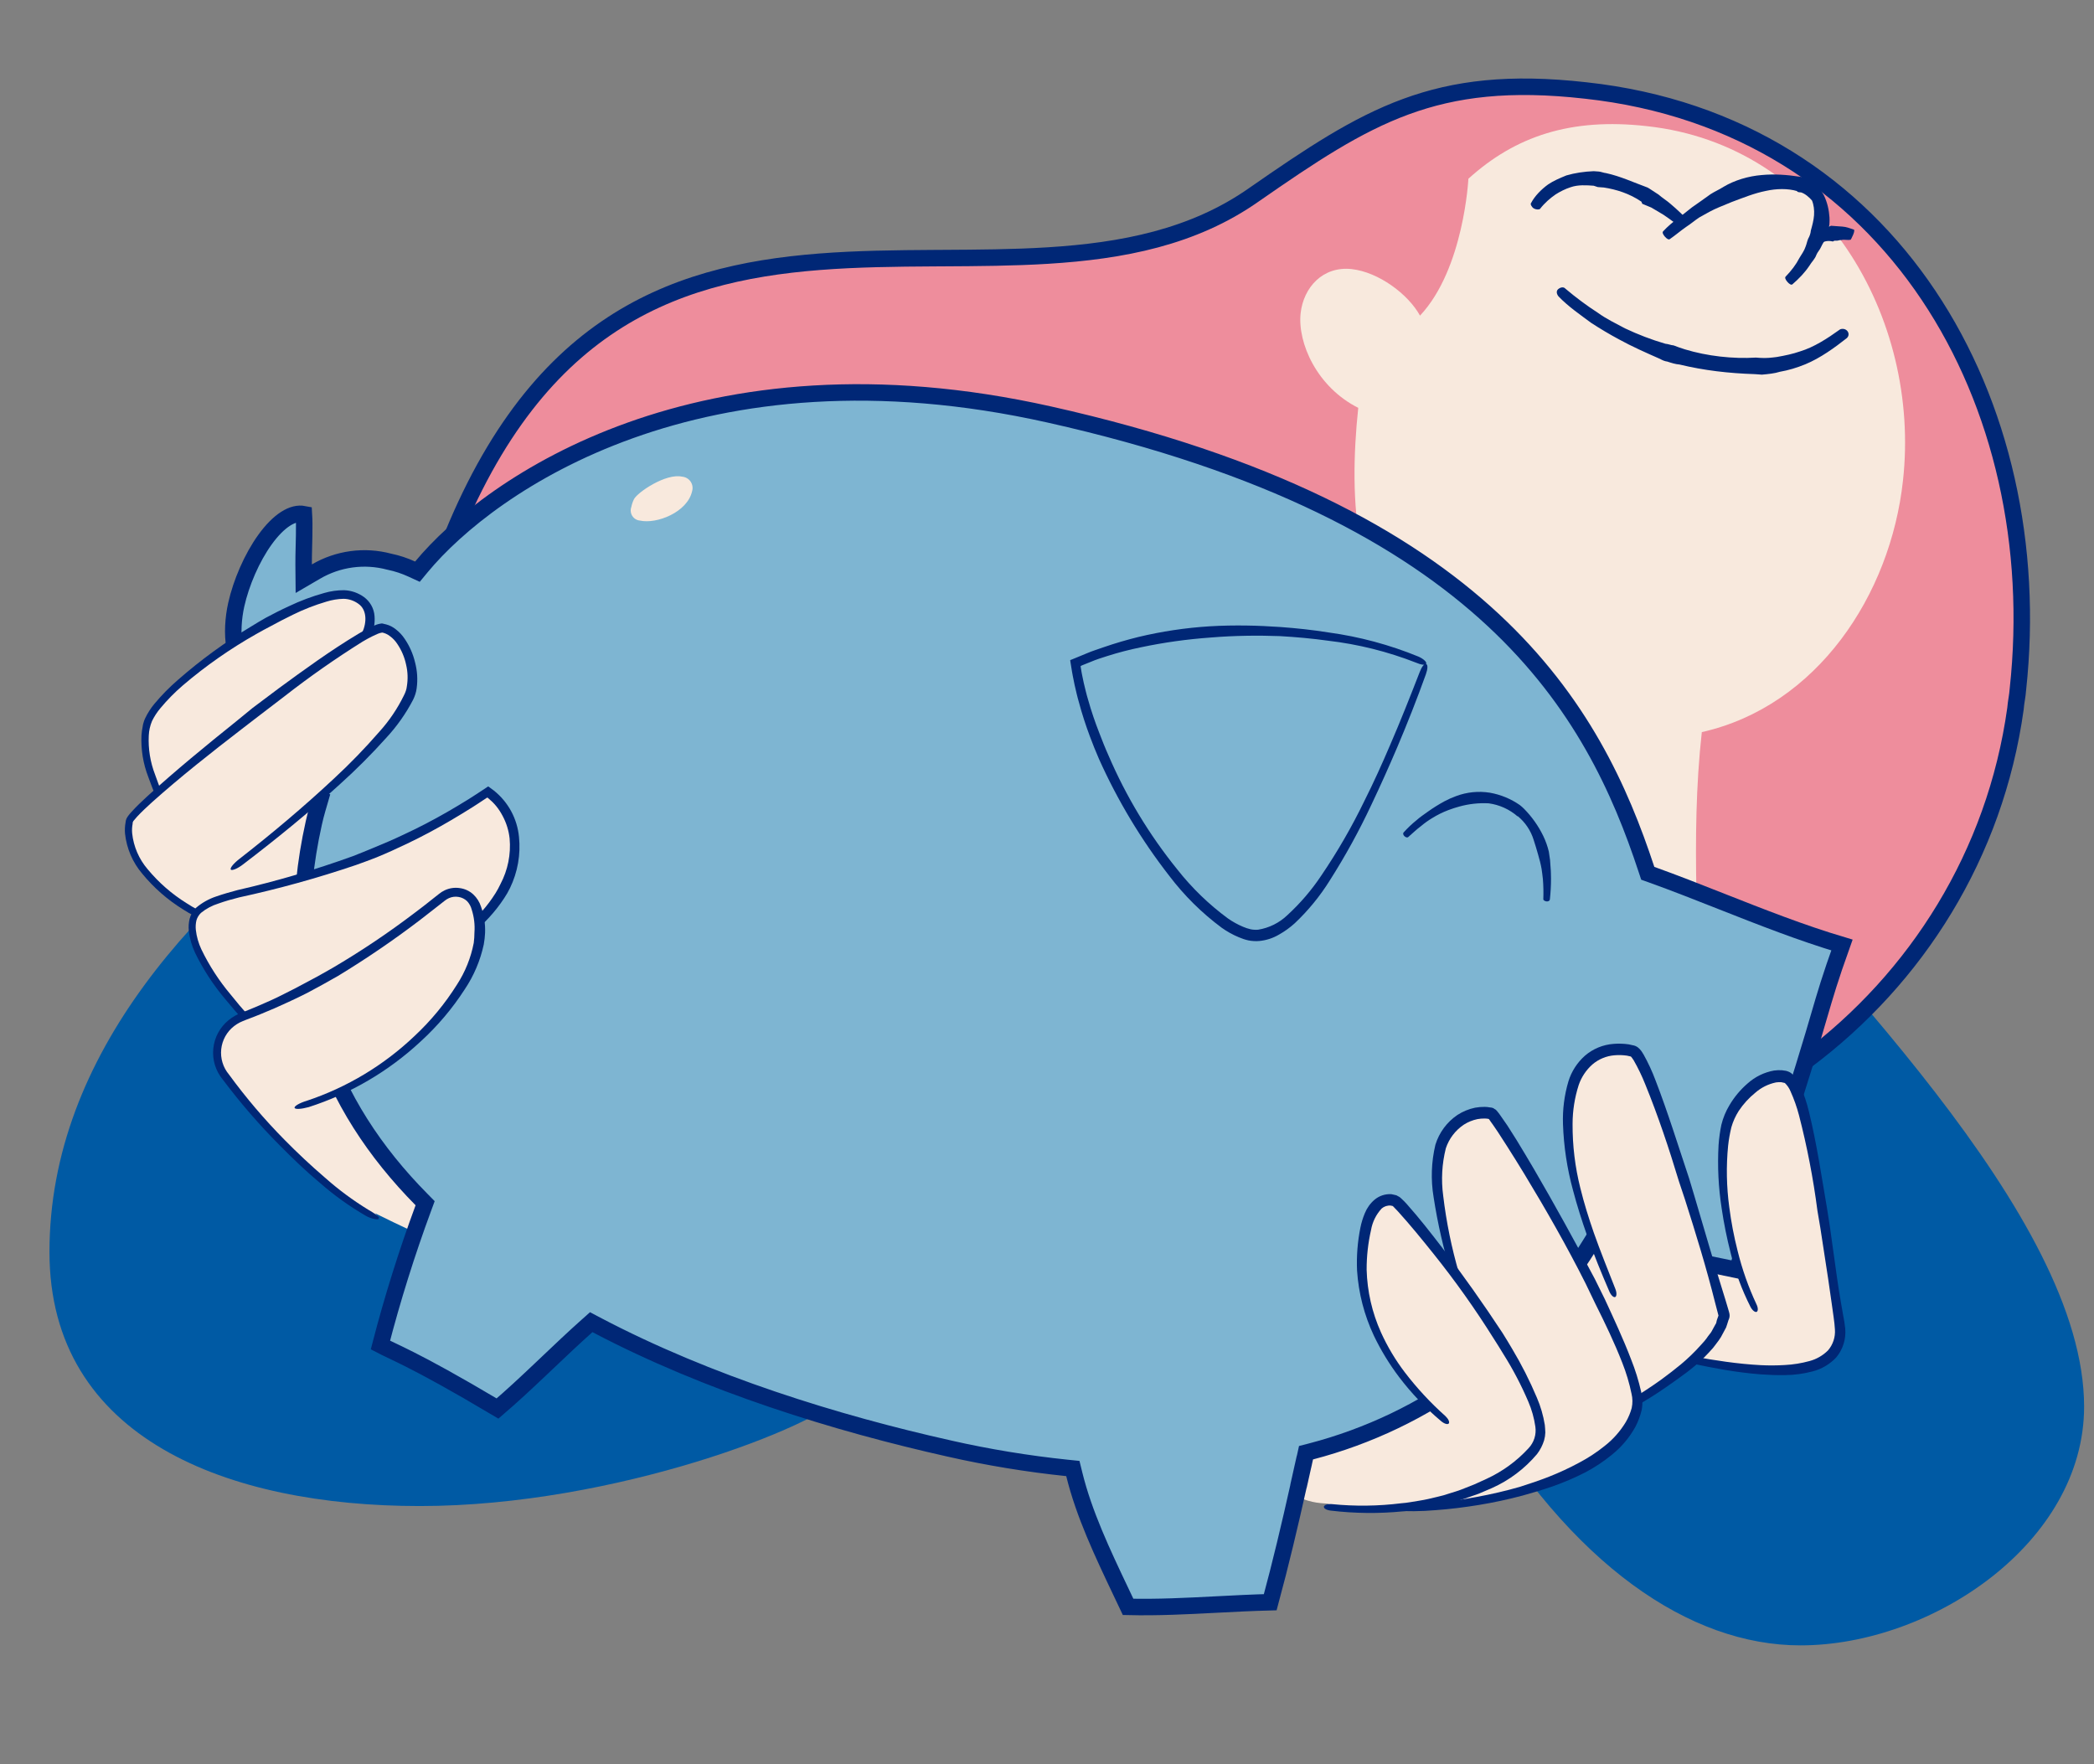
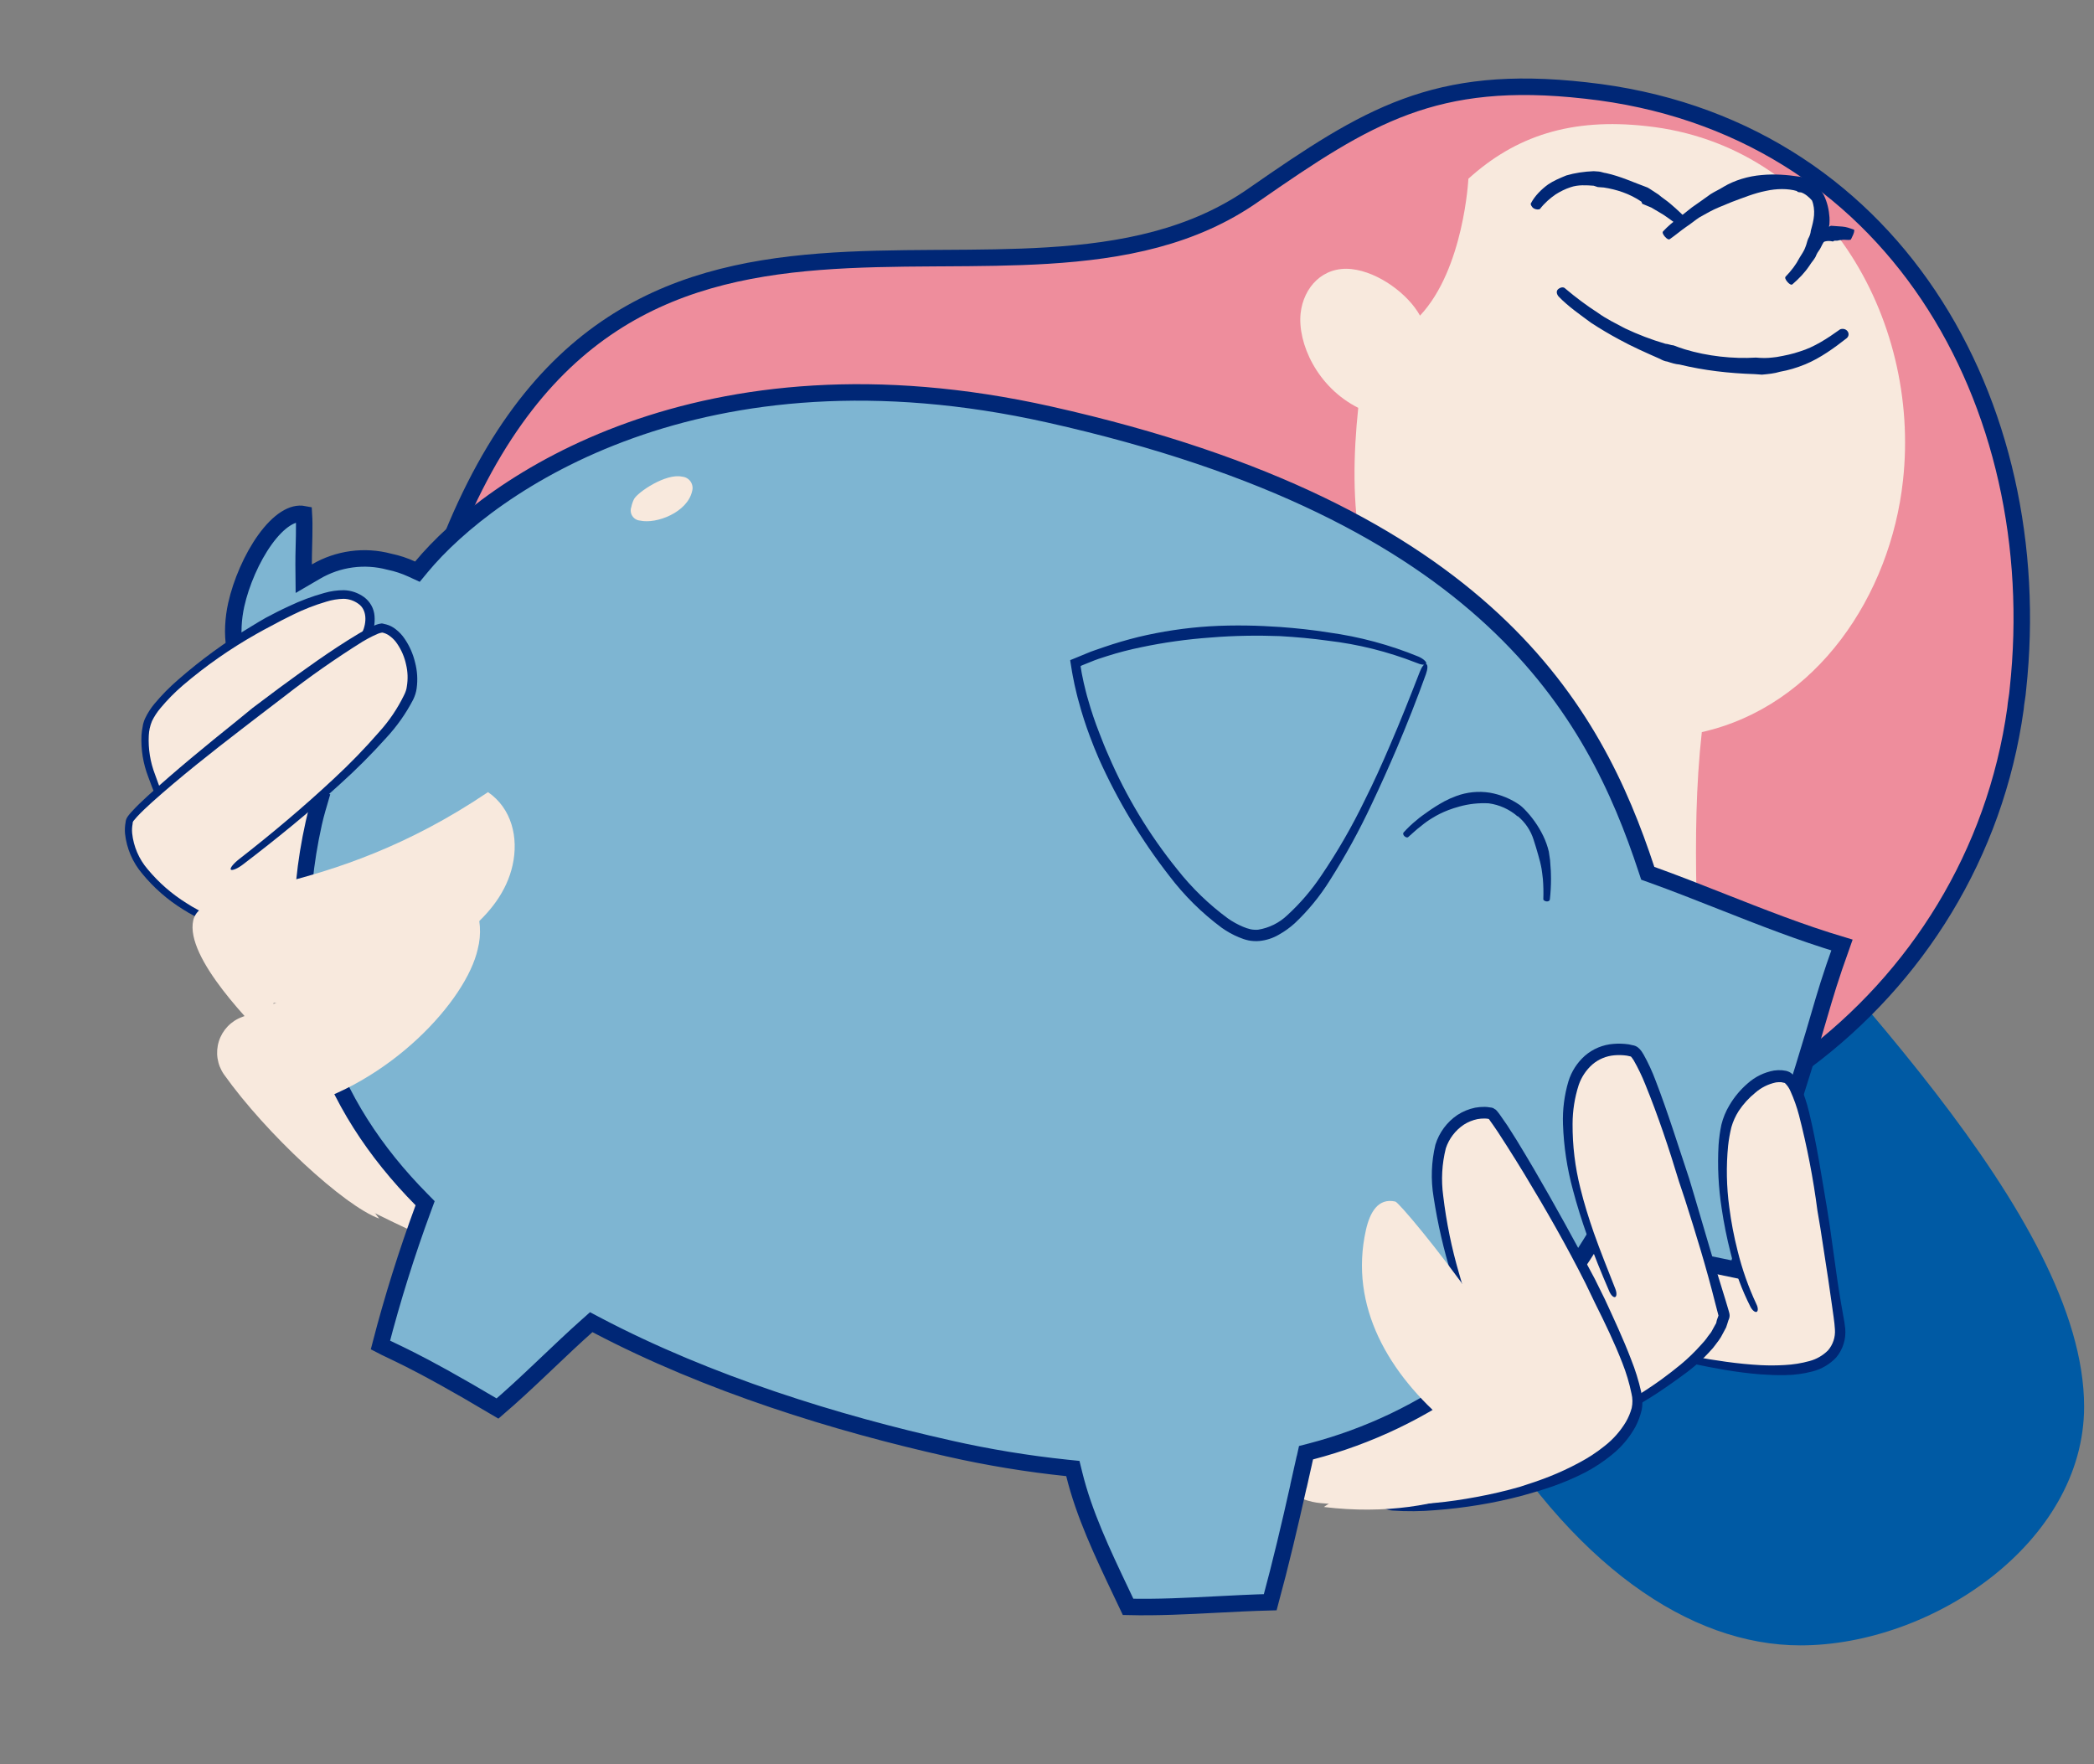
<svg xmlns="http://www.w3.org/2000/svg" width="127" height="107" viewBox="0 0 127 107" fill="none">
  <rect x="0" y="0" width="127" height="107" fill="#808080" stroke="none" />
  <path d="M89.4 84.831C95.315 94.944 102.498 99.79 109.198 99.79C117.165 99.79 126.4 93.567 126.4 85.31C126.4 73.761 110.646 58.562 101.472 47.791C101.472 47.731 91.392 50.604 89.4 84.831Z" fill="#005AA4" />
-   <path d="M51.201 84.59C49.708 86.442 37.344 91.34 25.458 91.34C13.871 91.34 3 87.278 3 75.93C3 51.919 39.076 37.584 46.483 34C53.471 38.181 57.055 45.468 51.201 84.59Z" fill="#005AA4" />
  <path d="M122.386 41.798L122.385 41.807L122.384 41.816C122.37 42.013 122.343 42.198 122.313 42.394L122.308 42.422C122.281 42.599 122.252 42.791 122.237 42.986C119.77 60.677 103.177 72.954 85.388 70.673L45.845 65.544L45.844 65.544C38.186 64.557 31.288 60.04 27.651 53.177C25.107 48.308 23.951 42.063 26.661 34.525L26.661 34.524C29.323 27.083 32.818 22.617 36.747 19.915C40.681 17.21 45.105 16.235 49.696 15.876C51.992 15.696 54.32 15.671 56.646 15.657C56.817 15.656 56.988 15.655 57.159 15.654C59.308 15.642 61.453 15.629 63.543 15.5C68.054 15.222 72.377 14.399 76.061 11.804C79.519 9.401 82.252 7.575 85.268 6.468C88.266 5.367 91.572 4.968 96.171 5.488L96.173 5.488C114.777 7.514 124.263 24.469 122.386 41.798Z" fill="#EE8D9C" stroke="#002776" />
  <path d="M103.116 64.069C103.099 57.321 102.491 50.908 103.214 44.402C110.201 42.827 114.661 36.087 115.415 29.142C116.504 19.321 110.518 8.799 99.881 7.651C95.252 7.127 91.891 8.272 89.057 10.841C89.057 10.841 88.787 16.308 86.123 19.142C85.398 17.828 83.603 16.5 81.976 16.32C80.224 16.13 79.058 17.433 78.882 18.997C78.688 20.811 79.882 23.483 82.377 24.735C81.776 30.43 82.151 36.574 86.239 40.211C86.586 43.263 86.61 46.418 86.267 49.42C86.059 51.422 85.672 53.286 85.106 55.011" fill="#F8E9DD" />
  <path d="M99.603 12.36C99.787 12.437 99.971 12.513 100.154 12.589C100.396 12.733 100.638 12.877 100.88 13.02C101.301 13.303 101.78 13.653 102.134 13.994C102.192 14.061 102.385 14.012 102.456 13.891C102.591 13.774 102.604 13.586 102.546 13.519C102.134 13.111 101.722 12.703 101.306 12.357C101.069 12.151 100.827 12.008 100.59 11.801L100.048 11.447L99.927 11.375C99.067 11.06 98.274 10.688 97.405 10.499C97.279 10.49 97.096 10.414 96.97 10.404L96.657 10.382C96.088 10.404 95.514 10.488 94.998 10.64C94.608 10.801 94.218 10.962 93.887 11.19C93.488 11.477 93.079 11.889 92.859 12.314C92.792 12.372 92.904 12.57 93.025 12.641C93.146 12.713 93.334 12.727 93.401 12.669C93.68 12.31 94.016 12.019 94.348 11.791C94.612 11.621 94.939 11.456 95.262 11.353C95.715 11.196 96.217 11.233 96.656 11.264L96.902 11.345C97.028 11.354 97.153 11.364 97.279 11.373C98.027 11.49 98.829 11.737 99.55 12.23L99.603 12.36Z" fill="#002776" />
  <path d="M111.167 14.647C111.234 14.589 111.297 14.593 111.359 14.598C111.485 14.607 111.552 14.549 111.678 14.558C111.87 14.509 112.054 14.585 112.247 14.536C112.247 14.536 112.318 14.415 112.395 14.231C112.471 14.048 112.48 13.922 112.417 13.918C112.171 13.837 111.987 13.76 111.737 13.742C111.611 13.733 111.486 13.724 111.36 13.715L111.109 13.697L111.047 13.692C110.719 13.858 110.338 13.893 110.02 13.933L109.827 13.982L109.76 14.041C109.563 14.153 109.428 14.269 109.231 14.381C109.101 14.434 108.967 14.551 108.837 14.604C108.702 14.721 108.505 14.833 108.37 14.949C108.37 14.949 108.424 15.079 108.54 15.214C108.657 15.348 108.778 15.42 108.778 15.42C108.908 15.366 109.042 15.25 109.235 15.201C109.365 15.147 109.432 15.089 109.562 15.035C109.755 14.986 109.885 14.932 110.078 14.883L110.203 14.893C110.266 14.897 110.27 14.834 110.333 14.839C110.535 14.664 110.795 14.557 111.167 14.647Z" fill="#002776" />
  <path d="M100.91 14.347C103.058 12.547 105.712 10.721 108.531 10.988C110.094 11.164 110.528 12.141 110.446 13.271C110.289 14.583 109.355 16.155 108.346 17.028" fill="#F8E9DD" />
  <path d="M109.238 11.67C109.484 11.751 109.722 11.957 109.896 12.159C110.004 12.419 110.044 12.737 110.021 13.051C109.998 13.364 109.913 13.673 109.827 13.982C109.814 14.171 109.737 14.354 109.666 14.475C109.589 14.659 109.58 14.784 109.504 14.968C109.423 15.214 109.284 15.393 109.14 15.635C108.92 16.061 108.642 16.419 108.301 16.773C108.234 16.831 108.288 16.961 108.404 17.096C108.521 17.23 108.641 17.302 108.709 17.244C109.112 16.895 109.453 16.541 109.736 16.12C109.879 15.878 110.081 15.703 110.162 15.457C110.238 15.273 110.373 15.157 110.449 14.973C110.526 14.79 110.665 14.611 110.741 14.427C110.894 14.06 110.984 13.688 110.957 13.181C110.926 12.738 110.833 12.29 110.613 11.832C110.39 11.438 109.973 11.092 109.611 10.877C109.49 10.805 109.306 10.729 109.181 10.72C108.37 10.598 107.617 10.544 106.855 10.615C106.03 10.681 105.192 10.936 104.533 11.33C104.269 11.5 104.009 11.607 103.744 11.777C103.345 12.063 102.946 12.35 102.614 12.578L101.812 13.214C101.48 13.442 101.144 13.733 100.87 14.028C100.803 14.087 100.856 14.217 100.973 14.351C101.089 14.486 101.21 14.557 101.277 14.499C101.609 14.271 101.945 13.98 102.277 13.752C102.542 13.582 102.811 13.349 103.075 13.179C103.47 12.955 103.864 12.732 104.254 12.571C104.514 12.463 104.774 12.356 105.034 12.249C105.747 11.985 106.397 11.717 107.101 11.578C107.741 11.435 108.436 11.423 108.992 11.589C108.987 11.652 109.112 11.661 109.238 11.67Z" fill="#002776" />
  <path d="M106.862 22.722C107.243 22.687 107.624 22.651 107.947 22.548C108.458 22.459 108.973 22.307 109.493 22.093C110.403 21.717 111.269 21.086 112.004 20.509C112.138 20.392 112.152 20.204 112.036 20.07C111.919 19.935 111.731 19.921 111.601 19.975C110.803 20.548 110.009 21.058 109.171 21.313C108.719 21.469 108.27 21.563 107.759 21.652C107.441 21.692 107.123 21.732 106.747 21.705L106.496 21.687C105.102 21.775 103.538 21.599 102.181 21.186C101.935 21.105 101.688 21.024 101.505 20.948C101.316 20.934 101.196 20.862 101.007 20.849C100.143 20.597 99.345 20.287 98.553 19.914C98.006 19.623 97.397 19.326 96.918 18.976C96.255 18.55 95.597 18.061 94.943 17.509C94.827 17.375 94.634 17.424 94.499 17.54C94.365 17.657 94.414 17.849 94.53 17.984C95.117 18.594 95.838 19.087 96.496 19.576C97.038 19.931 97.643 20.29 98.189 20.582C98.977 21.017 99.833 21.394 100.688 21.771C100.809 21.843 100.993 21.919 101.118 21.928C101.365 22.009 101.611 22.09 101.862 22.108C103.35 22.468 104.85 22.64 106.423 22.691L106.862 22.722Z" fill="#002776" />
  <path d="M21.135 72.817C23.523 73.899 25.979 75.347 28.552 75.93L28.593 75.742C31.27 63.776 25.223 46.189 20.588 45.152C17.769 44.521 12.785 46.702 12.155 49.517C10.77 55.709 19.152 57.081 17.646 63.814C17.532 64.324 17.334 64.921 17.201 65.515C16.761 67.483 17.451 67.839 18.682 69.428C19.013 69.856 19.195 70.538 19.688 70.821" fill="#F8E9DD" />
  <path d="M81.555 91.321C80.891 91.173 80.234 91.227 79.594 91.084C78.281 90.79 75.897 89.511 76.193 88.188C76.201 88.15 94.683 73.045 100.561 74.359C106.25 75.632 108.274 79.497 108.003 80.71C107.788 81.669 102.555 80.607 101.793 80.464L101.774 80.46C101.575 80.415 100.986 80.199 100.499 80.09C98.27 79.592 99.671 85.339 85.101 90.217" fill="#F8E9DD" />
  <path d="M25.674 73.272L25.784 72.974L25.561 72.747C19.927 67.046 16.871 59.611 19.032 49.916C19.097 49.625 19.169 49.338 19.252 49.055L19.401 48.544L18.881 48.427L18.796 48.408C17.563 48.132 16.658 47.236 16.096 45.941C15.531 44.64 15.333 42.974 15.518 41.282L15.56 40.895L15.196 40.759C14.705 40.576 14.372 40.06 14.226 39.244C14.082 38.443 14.147 37.485 14.328 36.674C14.623 35.356 15.269 33.84 16.076 32.722C16.48 32.163 16.907 31.727 17.327 31.46C17.729 31.204 18.096 31.119 18.432 31.184C18.455 31.55 18.454 32.012 18.446 32.499C18.442 32.71 18.437 32.926 18.431 33.138C18.421 33.546 18.412 33.935 18.415 34.236L18.423 35.097L19.167 34.663C19.829 34.276 20.562 34.024 21.322 33.921C22.082 33.818 22.856 33.866 23.597 34.063L23.61 34.066L23.623 34.069C24.087 34.165 24.538 34.314 24.969 34.512L25.317 34.672L25.562 34.376C29.725 29.358 42.494 20.408 63.634 25.138C76.975 28.122 85.236 32.648 90.553 37.593C95.866 42.533 98.277 47.928 99.859 52.732L99.936 52.964L100.165 53.046C101.572 53.551 102.984 54.109 104.406 54.67C106.81 55.618 109.24 56.577 111.713 57.314C111 59.307 110.724 60.253 110.315 61.652C110.215 61.993 110.108 62.361 109.984 62.778C109.324 65 108.198 68.635 105.343 77.018C102.711 76.466 100.069 75.958 97.436 75.452L96.896 75.348L96.558 75.283L96.376 75.576C92.562 81.742 86.519 86.202 79.503 88.03L79.207 88.106L79.141 88.404L79.14 88.408L79.139 88.411L79.138 88.414L79.138 88.418L79.137 88.421L79.136 88.424L79.135 88.428L79.135 88.431L79.134 88.434L79.133 88.438L79.132 88.441L79.132 88.445L79.131 88.448L79.13 88.451L79.129 88.455L79.129 88.458L79.128 88.461L79.127 88.465L79.126 88.468L79.126 88.471L79.125 88.475L79.124 88.478L79.124 88.481L79.123 88.485L79.122 88.488L79.121 88.491L79.121 88.495L79.12 88.498L79.119 88.501L79.118 88.505L79.118 88.508L79.117 88.511L79.116 88.515L79.115 88.518L79.115 88.522L79.114 88.525L79.113 88.528L79.112 88.532L79.112 88.535L79.111 88.538L79.11 88.542L79.109 88.545L79.109 88.548L79.108 88.552L79.107 88.555L79.106 88.558L79.106 88.562L79.105 88.565L79.104 88.569L79.103 88.572L79.103 88.575L79.102 88.579L79.101 88.582L79.1 88.585L79.1 88.589L79.099 88.592L79.098 88.595L79.097 88.599L79.097 88.602L79.096 88.605L79.095 88.609L79.094 88.612L79.094 88.615L79.093 88.619L79.092 88.622L79.091 88.626L79.091 88.629L79.09 88.632L79.089 88.636L79.088 88.639L79.088 88.642L79.087 88.646L79.086 88.649L79.085 88.652L79.085 88.656L79.084 88.659L79.083 88.662L79.082 88.666L79.082 88.669L79.081 88.672L79.08 88.676L79.079 88.679L79.079 88.683L79.078 88.686L79.077 88.689L79.076 88.693L79.076 88.696L79.075 88.699L79.074 88.703L79.073 88.706L79.073 88.71L79.072 88.713L79.071 88.716L79.07 88.719L79.07 88.723L79.069 88.726L79.068 88.73L79.067 88.733L79.067 88.736L79.066 88.74L79.065 88.743L79.064 88.746L79.064 88.75L79.063 88.753L79.062 88.757L79.061 88.76L79.061 88.763L79.06 88.766L79.059 88.77L79.058 88.773L79.058 88.777L79.057 88.78L79.056 88.783L79.055 88.787L79.055 88.79L79.054 88.793L79.053 88.797L79.052 88.8L79.052 88.803L79.051 88.807L79.05 88.81L79.049 88.814L79.049 88.817L79.048 88.82L79.047 88.824L79.046 88.827L79.046 88.83L79.045 88.834L79.044 88.837L79.043 88.84L79.043 88.844L79.042 88.847L79.041 88.85L79.04 88.854L79.039 88.857L79.039 88.861L79.038 88.864L79.037 88.867L79.036 88.871L79.036 88.874L79.035 88.877L79.034 88.881L79.033 88.884L79.033 88.888L79.032 88.891L79.031 88.894L79.03 88.897L79.03 88.901L79.029 88.904L79.028 88.908L79.027 88.911L79.027 88.914L79.026 88.918L79.025 88.921L79.024 88.924L79.024 88.928L79.023 88.931L79.022 88.934L79.021 88.938L79.021 88.941L79.02 88.945L79.019 88.948L79.018 88.951L79.018 88.955L79.017 88.958L79.016 88.961L79.015 88.965L79.015 88.968L79.014 88.972L79.013 88.975L79.012 88.978L79.012 88.982L79.011 88.985L79.01 88.988L79.009 88.992L79.009 88.995L79.008 88.998L79.007 89.002L79.006 89.005L79.006 89.008L79.005 89.012L79.004 89.015L79.003 89.019L79.003 89.022L79.002 89.025L79.001 89.029L79 89.032L79 89.035L78.999 89.039L78.998 89.042L78.997 89.046L78.997 89.049L78.996 89.052L78.995 89.055L78.994 89.059L78.994 89.062L78.993 89.066L78.992 89.069L78.991 89.072L78.991 89.076L78.99 89.079L78.989 89.082L78.988 89.086L78.988 89.089L78.987 89.093L78.986 89.096L78.985 89.099L78.984 89.103L78.984 89.106L78.983 89.109L78.982 89.113L78.981 89.116L78.981 89.12L78.98 89.123L78.979 89.126L78.978 89.129L78.978 89.133L78.977 89.136L78.976 89.14L78.975 89.143L78.975 89.146L78.974 89.15L78.973 89.153L78.972 89.156L78.972 89.16L78.971 89.163L78.97 89.167L78.969 89.17L78.969 89.173L78.968 89.177L78.967 89.18L78.966 89.183L78.966 89.187L78.965 89.19L78.964 89.194L78.963 89.197L78.963 89.2L78.962 89.204L78.961 89.207L78.96 89.21L78.96 89.214L78.959 89.217L78.958 89.22L78.957 89.224L78.957 89.227L78.956 89.231L78.955 89.234L78.954 89.237L78.954 89.241L78.953 89.244L78.952 89.247L78.951 89.251L78.951 89.254L78.95 89.257L78.949 89.261L78.948 89.264L78.948 89.267L78.947 89.271L78.946 89.274L78.945 89.278L78.945 89.281L78.944 89.284L78.943 89.288L78.942 89.291L78.942 89.294L78.941 89.298L78.94 89.301L78.939 89.305L78.939 89.308L78.938 89.311L78.937 89.315L78.936 89.318L78.936 89.321L78.935 89.325L78.934 89.328L78.933 89.332L78.933 89.335L78.932 89.338L78.931 89.342L78.93 89.345L78.93 89.348L78.929 89.352L78.928 89.355L78.927 89.358L78.927 89.362L78.926 89.365L78.925 89.368L78.924 89.372L78.924 89.375L78.923 89.379L78.922 89.382L78.921 89.385L78.921 89.389L78.92 89.392L78.919 89.395L78.918 89.399L78.918 89.402L78.917 89.406L78.916 89.409L78.915 89.412L78.915 89.416L78.914 89.419L78.913 89.422L78.912 89.426L78.912 89.429L78.911 89.433L78.91 89.436L78.909 89.439L78.909 89.443L78.908 89.446L78.907 89.449L78.906 89.453L78.906 89.456L78.905 89.46L78.904 89.463L78.903 89.466L78.903 89.47L78.902 89.473L78.901 89.476L78.9 89.48L78.899 89.483L78.899 89.486L78.898 89.49L78.897 89.493L78.896 89.496L78.896 89.5L78.895 89.503L78.894 89.507L78.893 89.51L78.893 89.513L78.892 89.517L78.891 89.52L78.89 89.523L78.89 89.527L78.889 89.53L78.888 89.534L78.887 89.537L78.887 89.54L78.886 89.544L78.885 89.547L78.884 89.55L78.884 89.554L78.883 89.557L78.882 89.561L78.881 89.564L78.881 89.567L78.88 89.571L78.879 89.574L78.878 89.577L78.878 89.581L78.877 89.584L78.876 89.588L78.875 89.591L78.875 89.594L78.874 89.598L78.873 89.601L78.872 89.604L78.871 89.608L78.871 89.611L78.87 89.615L78.869 89.618L78.868 89.621L78.868 89.625L78.867 89.628L78.866 89.631L78.865 89.635L78.865 89.638L78.864 89.641L78.863 89.645L78.862 89.648L78.862 89.651L78.861 89.655L78.86 89.658L78.859 89.662L78.859 89.665L78.858 89.668L78.857 89.672L78.856 89.675L78.856 89.678L78.855 89.682L78.854 89.685L78.853 89.689L78.853 89.692L78.852 89.695L78.851 89.699L78.85 89.702L78.85 89.705L78.849 89.709L78.848 89.712L78.847 89.716L78.847 89.719L78.846 89.722L78.845 89.726L78.844 89.729L78.844 89.732L78.843 89.736L78.842 89.739L78.841 89.743L78.841 89.746L78.84 89.749L78.839 89.753L78.838 89.756L78.838 89.759L78.837 89.763L78.836 89.766L78.835 89.769L78.835 89.773L78.834 89.776L78.833 89.78L78.832 89.783L78.832 89.786L78.831 89.79L78.83 89.793L78.829 89.796L78.829 89.8L78.828 89.803L78.827 89.807L78.826 89.81L78.826 89.813L78.825 89.817L78.824 89.82L78.823 89.823L78.823 89.827L78.822 89.83L78.821 89.834L78.82 89.837L78.82 89.84L78.819 89.844L78.818 89.847L78.817 89.85L78.817 89.854L78.816 89.857L78.815 89.861L78.814 89.864L78.814 89.867L78.813 89.871L78.812 89.874L78.811 89.877L78.811 89.881L78.81 89.884L78.809 89.888L78.808 89.891L78.807 89.894L78.807 89.898L78.806 89.901L78.805 89.904L78.804 89.908L78.804 89.911L78.803 89.915L78.802 89.918L78.801 89.921L78.801 89.925L78.8 89.928L78.799 89.931L78.798 89.935L78.798 89.938L78.797 89.941L78.796 89.945L78.795 89.948L78.795 89.951L78.794 89.955L78.793 89.958L78.792 89.962L78.792 89.965L78.791 89.968L78.79 89.972L78.789 89.975L78.789 89.978L78.788 89.982L78.787 89.985L78.786 89.989L78.786 89.992L78.785 89.995L78.784 89.999L78.783 90.002L78.783 90.005L78.782 90.009L78.781 90.012L78.78 90.016L78.779 90.019L78.779 90.022L78.778 90.026L78.777 90.029L78.776 90.032L78.776 90.036L78.775 90.039L78.774 90.043L78.773 90.046L78.773 90.049L78.772 90.053L78.771 90.056L78.77 90.059L78.77 90.063L78.769 90.066L78.768 90.07L78.767 90.073L78.767 90.076L78.766 90.08L78.765 90.083L78.764 90.086L78.764 90.09L78.763 90.093L78.762 90.097L78.761 90.1L78.761 90.103L78.76 90.107L78.759 90.11L78.758 90.113L78.758 90.117L78.757 90.12L78.756 90.124L78.755 90.127C78.23 92.477 77.671 94.844 77.04 97.173C75.94 97.201 74.856 97.257 73.78 97.313C71.98 97.406 70.203 97.498 68.418 97.455C68.276 97.156 68.134 96.857 67.992 96.558C66.866 94.188 65.749 91.837 65.152 89.406L65.068 89.064L64.718 89.028C62.315 88.778 59.929 88.385 57.573 87.853L57.572 87.852C50.749 86.326 42.981 83.937 36.164 80.35L35.858 80.188L35.599 80.419C34.788 81.141 33.999 81.891 33.216 82.635C33.063 82.78 32.91 82.925 32.758 83.069C31.907 83.875 31.057 84.67 30.175 85.425C27.501 83.835 25.918 82.984 24.865 82.453C24.388 82.212 24.032 82.042 23.74 81.903C23.482 81.78 23.273 81.68 23.072 81.575C23.8 78.766 24.669 75.995 25.674 73.272Z" fill="#7EB5D2" stroke="#002776" />
  <path d="M92.041 49.491C92.502 49.868 92.842 50.373 93.017 50.943C93.121 51.252 93.199 51.535 93.279 51.807C93.317 51.96 93.36 52.111 93.403 52.261C93.446 52.412 93.464 52.545 93.494 52.685C93.523 52.824 93.546 53.099 93.575 53.311C93.608 53.715 93.616 54.121 93.602 54.526C93.587 54.591 93.692 54.659 93.799 54.67C93.905 54.682 93.994 54.626 93.999 54.55C94.045 54.131 94.068 53.71 94.068 53.288C94.06 53.069 94.066 52.845 94.043 52.626L94.01 52.16C93.988 51.989 93.965 51.819 93.935 51.647C93.857 51.321 93.744 51.004 93.599 50.702C93.304 50.094 92.911 49.538 92.436 49.056C92.354 48.973 92.266 48.896 92.174 48.824C91.632 48.448 91.016 48.193 90.367 48.078C89.674 47.966 88.963 48.037 88.306 48.285C88.067 48.372 87.833 48.476 87.608 48.596C87.257 48.787 86.917 48.999 86.592 49.231C86.362 49.397 86.116 49.56 85.913 49.744C85.633 49.969 85.371 50.216 85.132 50.483C85.079 50.536 85.096 50.641 85.18 50.716C85.264 50.791 85.356 50.812 85.407 50.767C85.671 50.54 85.914 50.3 86.194 50.093C86.4 49.919 86.62 49.763 86.851 49.623C87.166 49.426 87.5 49.261 87.848 49.129C88.068 49.046 88.284 48.977 88.503 48.917C89.085 48.755 89.689 48.689 90.291 48.721C90.941 48.809 91.55 49.085 92.043 49.516L92.041 49.491Z" fill="#002776" />
  <path d="M66.67 44.448C66.414 43.794 66.187 43.131 65.997 42.452C65.891 42.114 65.816 41.767 65.731 41.426L65.622 40.906C65.601 40.817 65.592 40.73 65.576 40.642L65.543 40.445C65.525 40.381 65.556 40.388 65.642 40.346L66.138 40.147C66.463 40.007 66.814 39.896 67.144 39.792C67.822 39.576 68.512 39.397 69.21 39.255C70.597 38.963 72.004 38.767 73.418 38.666C74.149 38.604 74.882 38.571 75.618 38.558C76.354 38.545 76.967 38.558 77.627 38.58C78.597 38.636 79.569 38.721 80.538 38.857C82.368 39.07 84.164 39.518 85.88 40.189C86.177 40.32 86.447 40.356 86.497 40.259C86.547 40.161 86.345 39.963 86.038 39.826C84.287 39.107 82.452 38.614 80.577 38.358C79.613 38.203 78.621 38.098 77.662 38.028C76.975 37.983 76.29 37.947 75.599 37.938C74.909 37.928 74.105 37.938 73.349 37.986C71.896 38.077 70.454 38.294 69.039 38.633C68.337 38.806 67.639 39.011 66.947 39.249C66.605 39.373 66.252 39.476 65.917 39.622L65.411 39.831L65.003 39.998C64.971 40.015 64.918 40.019 64.907 40.049L64.925 40.166L64.962 40.396L65.016 40.73C65.032 40.822 65.045 40.91 65.065 40.999L65.174 41.539C65.256 41.892 65.334 42.247 65.437 42.597C65.623 43.295 65.848 43.982 66.097 44.65C66.267 45.115 66.455 45.572 66.651 46.027C67.782 48.55 69.211 50.928 70.908 53.11C71.817 54.31 72.891 55.374 74.1 56.27C74.423 56.5 74.77 56.693 75.136 56.844C75.326 56.927 75.523 56.992 75.726 57.036C75.941 57.077 76.161 57.089 76.379 57.07C76.797 57.03 77.202 56.899 77.564 56.686C77.91 56.493 78.232 56.261 78.525 55.995C79.347 55.22 80.064 54.342 80.66 53.383C81.602 51.902 82.447 50.362 83.19 48.772C83.73 47.636 84.245 46.486 84.737 45.332C85.351 43.886 85.946 42.379 86.481 40.888C86.59 40.581 86.61 40.312 86.493 40.274C86.377 40.236 86.225 40.447 86.109 40.748C85.532 42.23 84.935 43.744 84.312 45.18C83.822 46.327 83.309 47.465 82.745 48.584C81.989 50.145 81.12 51.65 80.146 53.086C79.556 53.974 78.86 54.787 78.074 55.507C77.587 55.972 76.971 56.278 76.306 56.385C76.155 56.398 76.002 56.39 75.853 56.36C75.692 56.323 75.535 56.272 75.384 56.206C75.065 56.071 74.761 55.903 74.477 55.705C73.319 54.854 72.281 53.85 71.394 52.72C69.696 50.621 68.295 48.299 67.23 45.818C67.028 45.37 66.843 44.901 66.67 44.448Z" fill="#002776" />
  <path d="M38.452 30.271C38.671 29.853 40.385 28.69 41.367 28.909C41.47 28.917 41.57 28.948 41.659 28.999C41.749 29.05 41.825 29.121 41.884 29.206C41.942 29.291 41.98 29.388 41.996 29.49C42.012 29.592 42.005 29.696 41.975 29.794C41.691 31.064 39.83 31.8 38.81 31.572C38.717 31.564 38.626 31.534 38.546 31.485C38.466 31.436 38.398 31.37 38.348 31.291C38.298 31.212 38.266 31.123 38.256 31.03C38.245 30.937 38.256 30.842 38.288 30.754C38.321 30.587 38.376 30.424 38.452 30.271V30.271Z" fill="#F8E9DD" />
  <path d="M106.557 79.592C105.057 77.005 103.989 71.533 104.69 68.399C105.033 66.864 106.79 64.989 108.294 65.326C109.725 65.646 110.755 75.464 111.555 80.155C112.321 84.653 104.632 82.973 100.264 82.004" fill="#F8E9DD" />
  <path d="M110.404 74.479L110.876 77.553L111.1 79.11C111.166 79.624 111.264 80.174 111.287 80.631C111.321 81.093 111.169 81.551 110.866 81.902C110.556 82.211 110.17 82.433 109.747 82.546C109.254 82.682 108.749 82.763 108.238 82.788C107.756 82.817 107.273 82.82 106.791 82.795C106.09 82.759 105.385 82.686 104.685 82.59C103.356 82.409 102.036 82.15 100.716 81.875C100.482 81.823 100.277 81.874 100.254 81.977C100.231 82.081 100.396 82.206 100.629 82.263C101.957 82.559 103.284 82.856 104.635 83.086C105.334 83.202 106.038 83.295 106.755 83.351C107.255 83.386 107.761 83.411 108.267 83.399C108.828 83.393 109.386 83.318 109.928 83.175C110.477 83.035 110.974 82.742 111.362 82.331C111.565 82.09 111.718 81.81 111.812 81.509C111.907 81.208 111.941 80.891 111.912 80.577C111.884 80.305 111.842 80.035 111.787 79.767L111.652 79C111.565 78.489 111.48 77.971 111.409 77.455C111.263 76.419 111.121 75.377 110.979 74.374L110.813 73.314C110.478 71.357 110.184 69.358 109.713 67.428C109.585 66.893 109.411 66.37 109.193 65.865C109.072 65.559 108.876 65.288 108.624 65.077C108.53 65.014 108.425 64.969 108.315 64.944L108.073 64.909C107.913 64.899 107.752 64.905 107.594 64.927C106.998 65.034 106.443 65.305 105.993 65.709C105.556 66.085 105.185 66.53 104.892 67.026C104.669 67.396 104.503 67.797 104.4 68.217C104.316 68.623 104.259 69.034 104.23 69.448C104.158 70.731 104.221 72.019 104.418 73.289C104.552 74.198 104.734 75.099 104.962 75.989C105.236 77.129 105.643 78.233 106.176 79.278C106.29 79.488 106.46 79.611 106.548 79.558C106.636 79.505 106.629 79.302 106.526 79.098C106.041 78.062 105.66 76.981 105.387 75.87C105.164 74.998 104.995 74.112 104.88 73.219C104.712 71.983 104.687 70.731 104.809 69.489C104.85 69.109 104.917 68.732 105.008 68.361C105.108 68.012 105.259 67.679 105.455 67.373C105.731 66.959 106.068 66.589 106.454 66.276C106.813 65.96 107.247 65.744 107.714 65.647C107.821 65.632 107.928 65.627 108.036 65.634L108.193 65.67C108.227 65.677 108.22 65.676 108.227 65.677C108.235 65.679 108.227 65.677 108.25 65.682C108.4 65.826 108.518 65.999 108.596 66.191C108.806 66.657 108.977 67.14 109.107 67.635C109.6 69.542 109.974 71.478 110.227 73.432L110.404 74.479Z" fill="#002776" />
  <path d="M97.953 78.671C96.831 75.906 94.351 70.372 95.277 66.232C95.752 64.107 97.309 63.359 99.032 63.745C100.16 63.997 104.578 79.758 104.568 79.8C103.882 82.869 97.583 85.815 94.929 87.521" fill="#F8E9DD" />
  <path d="M102.184 72.721C102.838 74.768 103.494 76.897 104.025 79.022C104.096 79.284 104.159 79.54 104.225 79.788L104.126 80.064L104.086 80.244L103.993 80.409C103.933 80.516 103.872 80.627 103.815 80.736C103.759 80.844 103.666 80.936 103.595 81.037C103.524 81.138 103.457 81.239 103.376 81.33C103.295 81.421 103.21 81.514 103.129 81.605C102.762 82.015 102.365 82.397 101.942 82.75C101.557 83.066 101.153 83.379 100.73 83.687C100.129 84.121 99.5 84.52 98.871 84.919C97.675 85.67 96.441 86.365 95.226 87.112C95.01 87.249 94.887 87.439 94.945 87.521C95.003 87.603 95.218 87.582 95.432 87.453C96.653 86.731 97.918 86.063 99.153 85.332C99.79 84.951 100.428 84.566 101.031 84.141C101.474 83.837 101.901 83.53 102.317 83.22C102.538 83.04 102.773 82.871 102.984 82.668C103.207 82.478 103.418 82.273 103.616 82.057L103.884 81.762C103.971 81.661 104.049 81.545 104.134 81.435C104.219 81.325 104.3 81.215 104.377 81.087L104.584 80.702L104.689 80.504L104.761 80.287L104.831 80.064C104.88 79.97 104.904 79.864 104.9 79.758C104.895 79.698 104.884 79.638 104.867 79.581L104.838 79.478L104.776 79.267L104.647 78.835C103.993 76.755 103.38 74.612 102.767 72.545L102.444 71.469C101.782 69.493 101.157 67.463 100.409 65.528C100.207 64.986 99.964 64.46 99.682 63.955L99.554 63.753C99.494 63.668 99.423 63.593 99.342 63.528C99.246 63.453 99.131 63.406 99.01 63.39L98.788 63.34C98.481 63.295 98.169 63.285 97.86 63.31C97.219 63.357 96.611 63.609 96.124 64.029C95.654 64.446 95.308 64.985 95.123 65.586C94.875 66.425 94.764 67.3 94.794 68.175C94.84 69.526 95.042 70.868 95.398 72.173C95.644 73.106 95.934 74.025 96.255 74.931C96.654 76.064 97.123 77.212 97.606 78.327C97.704 78.555 97.861 78.702 97.958 78.664C98.055 78.625 98.063 78.409 97.974 78.18C97.528 77.041 97.065 75.902 96.668 74.778C96.357 73.882 96.072 72.977 95.847 72.056C95.527 70.784 95.368 69.476 95.376 68.164C95.377 67.365 95.502 66.571 95.746 65.81C95.91 65.327 96.197 64.896 96.578 64.558C96.953 64.237 97.419 64.043 97.911 64.002C98.164 63.98 98.419 63.987 98.671 64.023L98.859 64.065L98.913 64.077C98.94 64.104 98.965 64.134 98.986 64.166C99.023 64.212 99.056 64.262 99.086 64.313C99.354 64.782 99.588 65.269 99.787 65.771C100.555 67.651 101.231 69.671 101.827 71.65L102.184 72.721Z" fill="#002776" />
  <path d="M91.266 85.203C90.246 83.533 86.4 73.677 87.238 69.933C87.667 68.014 89.306 67.297 90.411 67.545C90.825 67.637 99.88 82.675 99.272 85.395C98.156 90.382 86.727 91.878 83.888 91.352" fill="#F8E9DD" />
  <path d="M96.753 79.063C97.338 80.229 97.912 81.425 98.391 82.652C98.632 83.259 98.819 83.886 98.951 84.526C99.02 84.811 99.024 85.108 98.962 85.394C98.881 85.691 98.762 85.976 98.607 86.241C98.271 86.802 97.834 87.295 97.319 87.697C96.838 88.084 96.321 88.423 95.775 88.71C95.182 89.03 94.571 89.314 93.945 89.561C93.367 89.786 92.774 89.988 92.198 90.169C91.336 90.42 90.448 90.624 89.561 90.788C88.675 90.952 87.887 91.07 87.019 91.15C86.172 91.237 85.32 91.259 84.47 91.216C84.172 91.198 83.933 91.241 83.909 91.348C83.885 91.456 84.122 91.585 84.438 91.612C85.316 91.674 86.197 91.666 87.074 91.589C87.946 91.526 88.812 91.418 89.677 91.277C90.543 91.136 91.465 90.94 92.343 90.705C92.961 90.537 93.575 90.352 94.182 90.142C94.845 89.907 95.493 89.63 96.12 89.311C96.706 89.006 97.259 88.641 97.769 88.221C98.35 87.754 98.833 87.178 99.192 86.525C99.356 86.205 99.482 85.867 99.567 85.517C99.636 85.149 99.624 84.77 99.534 84.406C99.383 83.737 99.179 83.082 98.925 82.445C98.442 81.181 97.869 79.961 97.327 78.784L96.722 77.561C95.532 75.317 94.287 73.049 93.023 70.885C92.682 70.305 92.333 69.719 91.976 69.136L91.422 68.262L91.118 67.824L90.965 67.604C90.91 67.527 90.87 67.474 90.774 67.36C90.679 67.246 90.635 67.281 90.582 67.212C90.51 67.182 90.433 67.165 90.355 67.162C90.257 67.143 90.157 67.133 90.056 67.131C89.858 67.128 89.66 67.144 89.465 67.18C89.083 67.259 88.719 67.409 88.392 67.621C87.753 68.053 87.282 68.691 87.056 69.429C86.808 70.469 86.771 71.548 86.947 72.603C87.193 74.215 87.56 75.807 88.045 77.364C88.383 78.482 88.748 79.592 89.141 80.695C89.63 82.098 90.203 83.471 90.856 84.805C91.004 85.076 91.204 85.246 91.29 85.188C91.375 85.131 91.356 84.893 91.21 84.627C90.588 83.299 90.044 81.896 89.554 80.538C89.17 79.445 88.802 78.356 88.49 77.23C88.04 75.689 87.718 74.114 87.529 72.52C87.398 71.559 87.453 70.583 87.689 69.643C87.883 69.058 88.267 68.554 88.779 68.211C89.032 68.048 89.313 67.933 89.608 67.873C89.752 67.847 89.897 67.835 90.043 67.837C90.115 67.838 90.186 67.844 90.256 67.856C90.287 67.863 90.256 67.856 90.283 67.862C90.31 67.868 90.366 67.962 90.408 68.023L90.553 68.225L90.838 68.643L91.391 69.5C91.755 70.073 92.114 70.645 92.461 71.218C93.753 73.348 95.033 75.588 96.162 77.835L96.753 79.063Z" fill="#002776" />
  <path d="M87.881 86.396C84.24 83.353 81.805 79.236 82.842 74.601C83.081 73.531 83.579 72.639 84.626 72.873C85.01 72.959 94.101 84.037 93.39 87.217C92.975 89.07 87.794 92.314 80.289 91.397" fill="#F8E9DD" />
-   <path d="M91.184 82.131C91.761 83.047 92.264 84.007 92.689 85.002C92.899 85.488 93.043 86 93.118 86.524C93.153 86.76 93.134 87.001 93.062 87.228C92.99 87.456 92.867 87.664 92.703 87.837C91.988 88.615 91.126 89.243 90.166 89.687L89.418 90.027L88.644 90.333C88.405 90.429 88.157 90.494 87.914 90.573L87.549 90.688L87.174 90.782C86.817 90.867 86.454 90.959 86.087 91.014C85.72 91.069 85.356 91.148 84.988 91.171C83.587 91.346 82.171 91.363 80.767 91.222C80.518 91.202 80.308 91.276 80.292 91.381C80.277 91.487 80.47 91.594 80.726 91.619C82.168 91.79 83.623 91.805 85.067 91.664C85.443 91.639 85.816 91.578 86.193 91.513C86.57 91.448 86.935 91.381 87.307 91.303L87.697 91.217L88.079 91.113C88.337 91.038 88.596 90.979 88.851 90.883C89.106 90.787 89.4 90.7 89.673 90.596L90.479 90.252C91.537 89.78 92.475 89.074 93.221 88.187C93.412 87.937 93.556 87.656 93.649 87.356C93.693 87.201 93.718 87.042 93.723 86.881C93.713 86.726 93.711 86.572 93.692 86.423C93.601 85.854 93.44 85.298 93.212 84.769C92.78 83.744 92.277 82.751 91.706 81.797C91.513 81.472 91.32 81.147 91.117 80.827C89.96 79.066 88.72 77.318 87.466 75.668C86.785 74.782 86.091 73.89 85.321 73.025C85.221 72.914 85.124 72.811 84.993 72.694C84.955 72.654 84.913 72.619 84.867 72.589C84.809 72.553 84.749 72.521 84.687 72.492L84.522 72.455C84.48 72.442 84.436 72.432 84.392 72.426C84.018 72.401 83.648 72.522 83.362 72.764C83.103 72.986 82.903 73.267 82.775 73.583C82.657 73.865 82.567 74.158 82.507 74.458C82.335 75.312 82.267 76.184 82.305 77.055C82.394 78.426 82.741 79.767 83.326 81.01C83.749 81.892 84.259 82.729 84.849 83.51C85.596 84.495 86.452 85.393 87.4 86.188C87.593 86.352 87.801 86.414 87.867 86.332C87.934 86.251 87.844 86.057 87.662 85.883C86.759 85.079 85.936 84.191 85.201 83.23C84.629 82.479 84.143 81.665 83.754 80.804C83.217 79.61 82.922 78.321 82.886 77.012C82.883 76.2 82.972 75.39 83.153 74.598C83.237 74.109 83.461 73.656 83.799 73.293C83.874 73.228 83.961 73.18 84.055 73.15C84.149 73.12 84.248 73.108 84.346 73.117L84.427 73.135L84.469 73.144L84.509 73.181C84.595 73.265 84.693 73.368 84.783 73.468C85.533 74.293 86.247 75.174 86.94 76.038C88.255 77.68 89.475 79.397 90.591 81.181C90.794 81.496 90.993 81.815 91.184 82.131Z" fill="#002776" />
  <path d="M10.26 49.992C9.758 47.986 8.412 46.17 8.895 44.011C9.469 41.448 18.677 35.528 21.144 36.079C22.494 36.382 22.771 37.539 22.018 38.906C19.738 43.028 15.502 46.173 12.009 48.55" fill="#F8E9DD" />
  <path d="M20.537 40.645C20.126 41.218 19.684 41.769 19.213 42.294C18.525 43.052 17.796 43.773 17.031 44.453C15.567 45.745 14.027 46.949 12.421 48.058C12.139 48.257 11.963 48.487 12.024 48.574C12.085 48.66 12.361 48.581 12.647 48.383C14.293 47.29 15.874 46.102 17.382 44.825C18.162 44.152 18.908 43.439 19.616 42.691C20.103 42.155 20.587 41.611 21.027 41.032L21.34 40.623C21.541 40.297 21.761 39.984 21.959 39.654C22.167 39.319 22.35 38.969 22.508 38.608C22.676 38.218 22.748 37.793 22.716 37.37C22.7 37.142 22.635 36.92 22.524 36.72C22.414 36.52 22.261 36.347 22.077 36.212C21.722 35.955 21.299 35.809 20.861 35.795C20.457 35.794 20.055 35.851 19.667 35.963C18.93 36.168 18.212 36.437 17.521 36.767C17.046 36.983 16.582 37.222 16.124 37.466C15.834 37.631 15.541 37.803 15.256 37.981C13.669 38.933 12.171 40.026 10.779 41.245C10.272 41.684 9.801 42.164 9.371 42.679C9.148 42.945 8.959 43.239 8.809 43.552C8.768 43.634 8.736 43.72 8.711 43.808C8.682 43.894 8.662 43.983 8.652 44.073C8.617 44.243 8.593 44.415 8.581 44.589C8.54 45.453 8.681 46.316 8.993 47.122C9.276 47.927 9.632 48.695 9.892 49.478C9.999 49.792 10.144 50.026 10.25 50.002C10.356 49.977 10.372 49.691 10.269 49.358C10.018 48.536 9.672 47.761 9.404 46.976C9.113 46.223 8.983 45.417 9.023 44.611C9.036 44.309 9.103 44.011 9.219 43.733C9.356 43.452 9.527 43.19 9.728 42.952C10.141 42.455 10.595 41.993 11.085 41.572C12.47 40.389 13.967 39.342 15.554 38.447C15.831 38.291 16.111 38.136 16.394 37.99C16.852 37.742 17.309 37.502 17.76 37.284C18.416 36.96 19.098 36.694 19.799 36.488C20.136 36.383 20.485 36.325 20.837 36.317C21.16 36.322 21.474 36.428 21.736 36.619C22.255 36.981 22.256 37.734 21.969 38.367C21.814 38.696 21.636 39.014 21.438 39.32C21.247 39.635 21.022 39.936 20.829 40.243L20.537 40.645Z" fill="#002776" />
  <path d="M14.95 56.202C14.577 56.232 14.201 56.201 13.838 56.11C11.211 55.522 7.207 52.532 7.818 49.8C8.04 48.806 21.936 37.812 23.245 38.105C24.553 38.397 25.221 40.613 24.96 41.783L24.949 41.829C24.162 44.989 14.971 52.037 13.996 52.741" fill="#F8E9DD" />
  <path d="M24.496 42.179C24.104 42.98 23.602 43.722 23.004 44.383C22.138 45.379 21.219 46.327 20.25 47.224C18.421 48.933 16.496 50.553 14.515 52.096C14.164 52.368 13.936 52.651 13.997 52.737C14.058 52.824 14.411 52.685 14.758 52.412C16.774 50.873 18.74 49.275 20.622 47.557C21.607 46.671 22.543 45.734 23.426 44.748C24.073 44.051 24.624 43.27 25.061 42.426C25.113 42.32 25.156 42.21 25.192 42.097C25.23 41.981 25.256 41.861 25.271 41.74C25.342 41.217 25.309 40.686 25.174 40.176C25.053 39.664 24.84 39.179 24.544 38.745C24.395 38.52 24.209 38.322 23.994 38.159C23.826 38.024 23.631 37.925 23.422 37.87L23.311 37.845C23.261 37.828 23.209 37.817 23.157 37.811C23.009 37.828 22.864 37.867 22.728 37.928C22.607 37.976 22.489 38.031 22.374 38.091C22.147 38.205 21.919 38.323 21.717 38.451C20.023 39.47 18.453 40.614 16.907 41.746L15.314 42.941L14.328 43.748C12.487 45.225 10.662 46.718 8.906 48.319C8.591 48.611 8.28 48.904 7.986 49.229C7.906 49.312 7.833 49.401 7.765 49.494C7.722 49.551 7.687 49.614 7.659 49.68C7.635 49.742 7.62 49.809 7.616 49.876C7.574 50.102 7.563 50.332 7.583 50.561C7.68 51.455 8.042 52.3 8.624 52.986C9.322 53.837 10.156 54.569 11.093 55.149C12.03 55.753 13.074 56.171 14.169 56.381C14.628 56.452 14.989 56.315 14.98 56.212C14.971 56.109 14.639 56.059 14.225 55.987C13.188 55.766 12.2 55.356 11.313 54.776C10.421 54.221 9.624 53.526 8.954 52.717C8.428 52.102 8.1 51.342 8.015 50.537C7.997 50.344 8.007 50.15 8.044 49.959C8.041 49.923 8.046 49.887 8.059 49.853C8.071 49.819 8.091 49.788 8.116 49.762C8.173 49.69 8.238 49.612 8.307 49.539C8.584 49.238 8.898 48.95 9.208 48.665C10.96 47.099 12.818 45.637 14.687 44.198L15.66 43.449L17.249 42.234C18.769 41.048 20.349 39.941 21.983 38.918C22.188 38.794 22.399 38.681 22.607 38.578C22.712 38.525 22.819 38.477 22.921 38.435C23.004 38.401 23.09 38.377 23.179 38.364L23.202 38.369L23.271 38.384C23.318 38.398 23.364 38.414 23.408 38.435C23.501 38.477 23.588 38.53 23.667 38.594C23.839 38.722 23.986 38.881 24.102 39.062C24.356 39.439 24.535 39.862 24.629 40.307C24.733 40.741 24.749 41.191 24.675 41.631C24.665 41.721 24.645 41.81 24.616 41.896C24.584 41.993 24.544 42.088 24.496 42.179V42.179Z" fill="#002776" />
  <path d="M16.682 63.566C15.316 62.181 11.213 58.089 11.72 55.821C12.253 53.439 19.717 54.718 29.598 48.042C31.029 49.027 31.465 50.788 31.087 52.48C29.68 58.768 17.816 60.948 16.59 60.827" fill="#F8E9DD" />
-   <path d="M30.058 54.163C29.568 54.946 28.952 55.643 28.235 56.225C27.183 57.074 26.029 57.788 24.799 58.349C23.626 58.892 22.416 59.35 21.177 59.718C19.942 60.097 18.681 60.385 17.403 60.577C16.95 60.641 16.616 60.728 16.602 60.829C16.587 60.931 16.99 61.037 17.452 60.971C18.758 60.782 20.049 60.497 21.313 60.119C22.585 59.759 23.83 59.306 25.036 58.764C26.303 58.205 27.496 57.493 28.588 56.642C29.365 56.03 30.038 55.297 30.581 54.47C30.712 54.274 30.829 54.07 30.931 53.859C31.397 52.896 31.586 51.822 31.476 50.758C31.424 50.214 31.263 49.685 31.004 49.203C30.744 48.722 30.39 48.297 29.964 47.955L29.715 47.77L29.653 47.724C29.63 47.719 29.611 47.678 29.588 47.709L29.451 47.799L29.04 48.07C28.829 48.204 28.623 48.347 28.409 48.477C27.984 48.736 27.559 49 27.125 49.245C26.265 49.741 25.386 50.197 24.495 50.611C23.882 50.904 23.258 51.172 22.628 51.429C22.22 51.596 21.816 51.767 21.402 51.925C19.113 52.753 16.776 53.441 14.403 53.984C13.975 54.098 13.544 54.219 13.108 54.371C12.66 54.52 12.245 54.754 11.886 55.061C11.701 55.246 11.568 55.475 11.499 55.727C11.443 55.967 11.427 56.214 11.452 56.458C11.506 56.919 11.634 57.368 11.832 57.788C12.327 58.805 12.947 59.756 13.68 60.618C14.392 61.488 15.146 62.321 15.941 63.114C16.271 63.442 16.58 63.628 16.649 63.555C16.717 63.481 16.534 63.166 16.221 62.839C15.447 62.029 14.689 61.203 13.995 60.327C13.29 59.49 12.692 58.569 12.216 57.584C12.038 57.209 11.924 56.808 11.877 56.396C11.856 56.204 11.869 56.009 11.913 55.82C11.963 55.647 12.058 55.491 12.188 55.366C12.502 55.111 12.863 54.918 13.25 54.798C13.653 54.654 14.07 54.534 14.497 54.428C16.897 53.907 19.265 53.251 21.591 52.462C21.998 52.32 22.403 52.165 22.809 52.01C23.447 51.75 24.088 51.458 24.716 51.155C25.618 50.725 26.502 50.25 27.374 49.736C27.813 49.483 28.24 49.212 28.671 48.946C28.886 48.813 29.096 48.667 29.308 48.529L29.529 48.385C29.539 48.343 29.598 48.401 29.633 48.428L29.74 48.525L29.87 48.643C29.948 48.728 30.035 48.808 30.103 48.9C30.249 49.082 30.377 49.278 30.484 49.485C30.712 49.908 30.855 50.371 30.908 50.849C30.995 51.806 30.802 52.767 30.353 53.617C30.265 53.805 30.167 53.987 30.058 54.163V54.163Z" fill="#002776" />
  <path d="M22.998 73.906C20.859 73.13 16.128 68.744 13.585 65.166C13.382 64.876 13.249 64.543 13.195 64.194C13.141 63.844 13.169 63.487 13.275 63.15C13.382 62.812 13.565 62.504 13.81 62.249C14.055 61.994 14.355 61.798 14.688 61.678C19.117 60.01 23.116 57.368 26.828 54.411C26.978 54.288 27.155 54.201 27.344 54.157C27.534 54.112 27.731 54.111 27.921 54.153C28.11 54.196 28.288 54.281 28.44 54.402C28.593 54.523 28.715 54.677 28.799 54.853C29.146 55.714 29.207 56.664 28.975 57.563C28.275 60.689 23.621 65.755 17.865 67.191" fill="#F8E9DD" />
-   <path d="M28.733 57.186C28.56 58.087 28.215 58.945 27.716 59.714C26.998 60.859 26.134 61.907 25.146 62.829C23.28 64.606 21.046 65.949 18.602 66.763C18.17 66.892 17.841 67.085 17.866 67.187C17.892 67.289 18.25 67.273 18.722 67.145C21.253 66.332 23.574 64.971 25.519 63.158C26.54 62.225 27.437 61.164 28.187 60.001C28.74 59.176 29.131 58.253 29.34 57.282C29.382 57.049 29.409 56.815 29.42 56.579C29.441 56.039 29.357 55.501 29.175 54.993C29.085 54.706 28.922 54.448 28.702 54.243C28.473 54.033 28.185 53.9 27.877 53.861C27.573 53.816 27.261 53.861 26.982 53.991C26.847 54.053 26.721 54.133 26.607 54.229L26.313 54.461C25.92 54.776 25.52 55.09 25.123 55.384C23.538 56.588 21.883 57.698 20.166 58.706C19.579 59.046 18.985 59.376 18.38 59.688C17.995 59.896 17.603 60.098 17.209 60.292C16.667 60.574 16.119 60.81 15.566 61.048C15.289 61.168 15.008 61.274 14.728 61.389C14.414 61.498 14.121 61.662 13.863 61.872C13.602 62.085 13.385 62.347 13.226 62.644C13.067 62.94 12.968 63.266 12.936 63.601C12.903 63.936 12.937 64.274 13.036 64.596C13.135 64.918 13.297 65.217 13.512 65.475C14.571 66.886 15.727 68.222 16.972 69.472C17.744 70.254 18.556 71.035 19.415 71.751C20.266 72.496 21.187 73.156 22.165 73.724C22.336 73.828 22.525 73.898 22.722 73.933C22.872 73.967 22.971 73.953 22.991 73.901C23.011 73.849 22.943 73.773 22.826 73.683C22.71 73.592 22.547 73.491 22.354 73.38C21.409 72.803 20.517 72.143 19.69 71.406C18.845 70.681 18.036 69.92 17.271 69.144C16.045 67.904 14.912 66.573 13.884 65.164C13.707 64.953 13.575 64.709 13.495 64.447C13.415 64.184 13.388 63.908 13.417 63.634C13.446 63.361 13.529 63.097 13.662 62.856C13.796 62.616 13.976 62.405 14.192 62.236C14.3 62.152 14.415 62.078 14.536 62.015C14.661 61.958 14.778 61.904 14.927 61.848C15.215 61.735 15.507 61.636 15.788 61.513C16.359 61.282 16.925 61.038 17.48 60.776C17.874 60.598 18.263 60.407 18.649 60.212C19.265 59.89 19.87 59.546 20.488 59.197C22.203 58.156 23.863 57.025 25.459 55.809L26.664 54.87L26.963 54.635C27.043 54.57 27.131 54.516 27.225 54.472C27.407 54.39 27.609 54.364 27.806 54.397C28 54.427 28.181 54.516 28.325 54.65C28.463 54.797 28.561 54.977 28.611 55.173C28.753 55.616 28.809 56.083 28.775 56.547C28.774 56.761 28.76 56.974 28.733 57.186V57.186Z" fill="#002776" />
</svg>